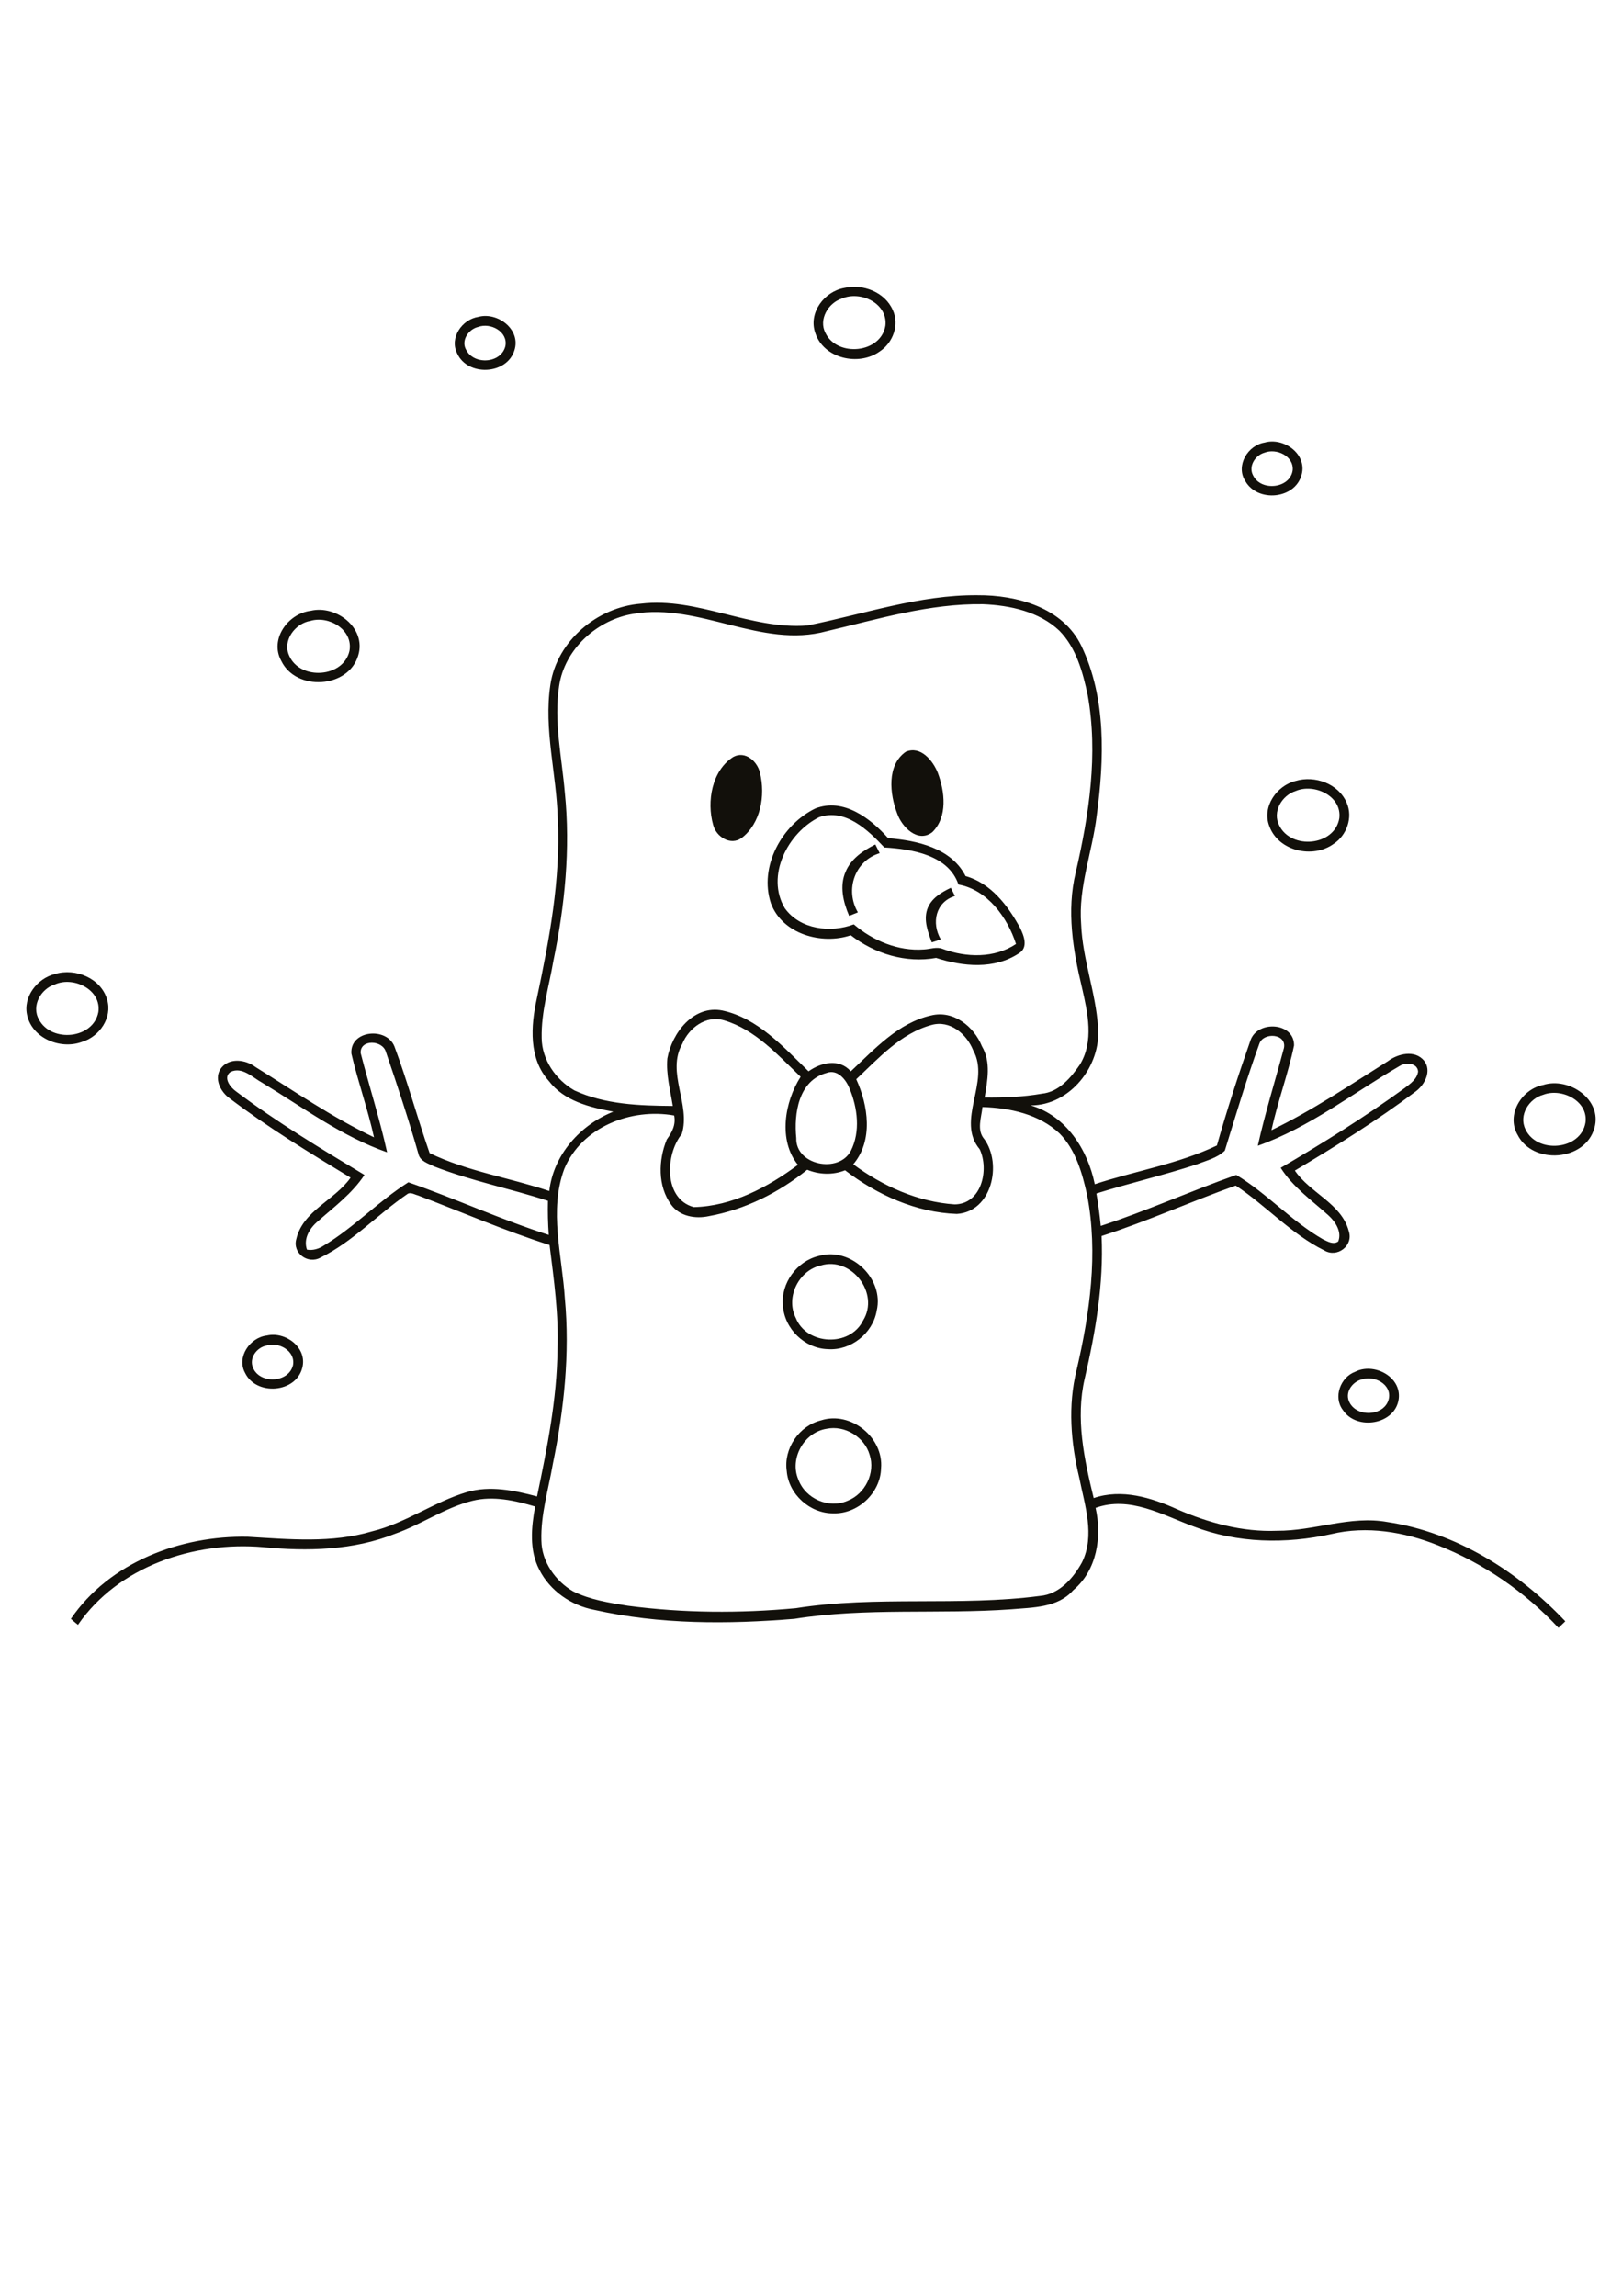
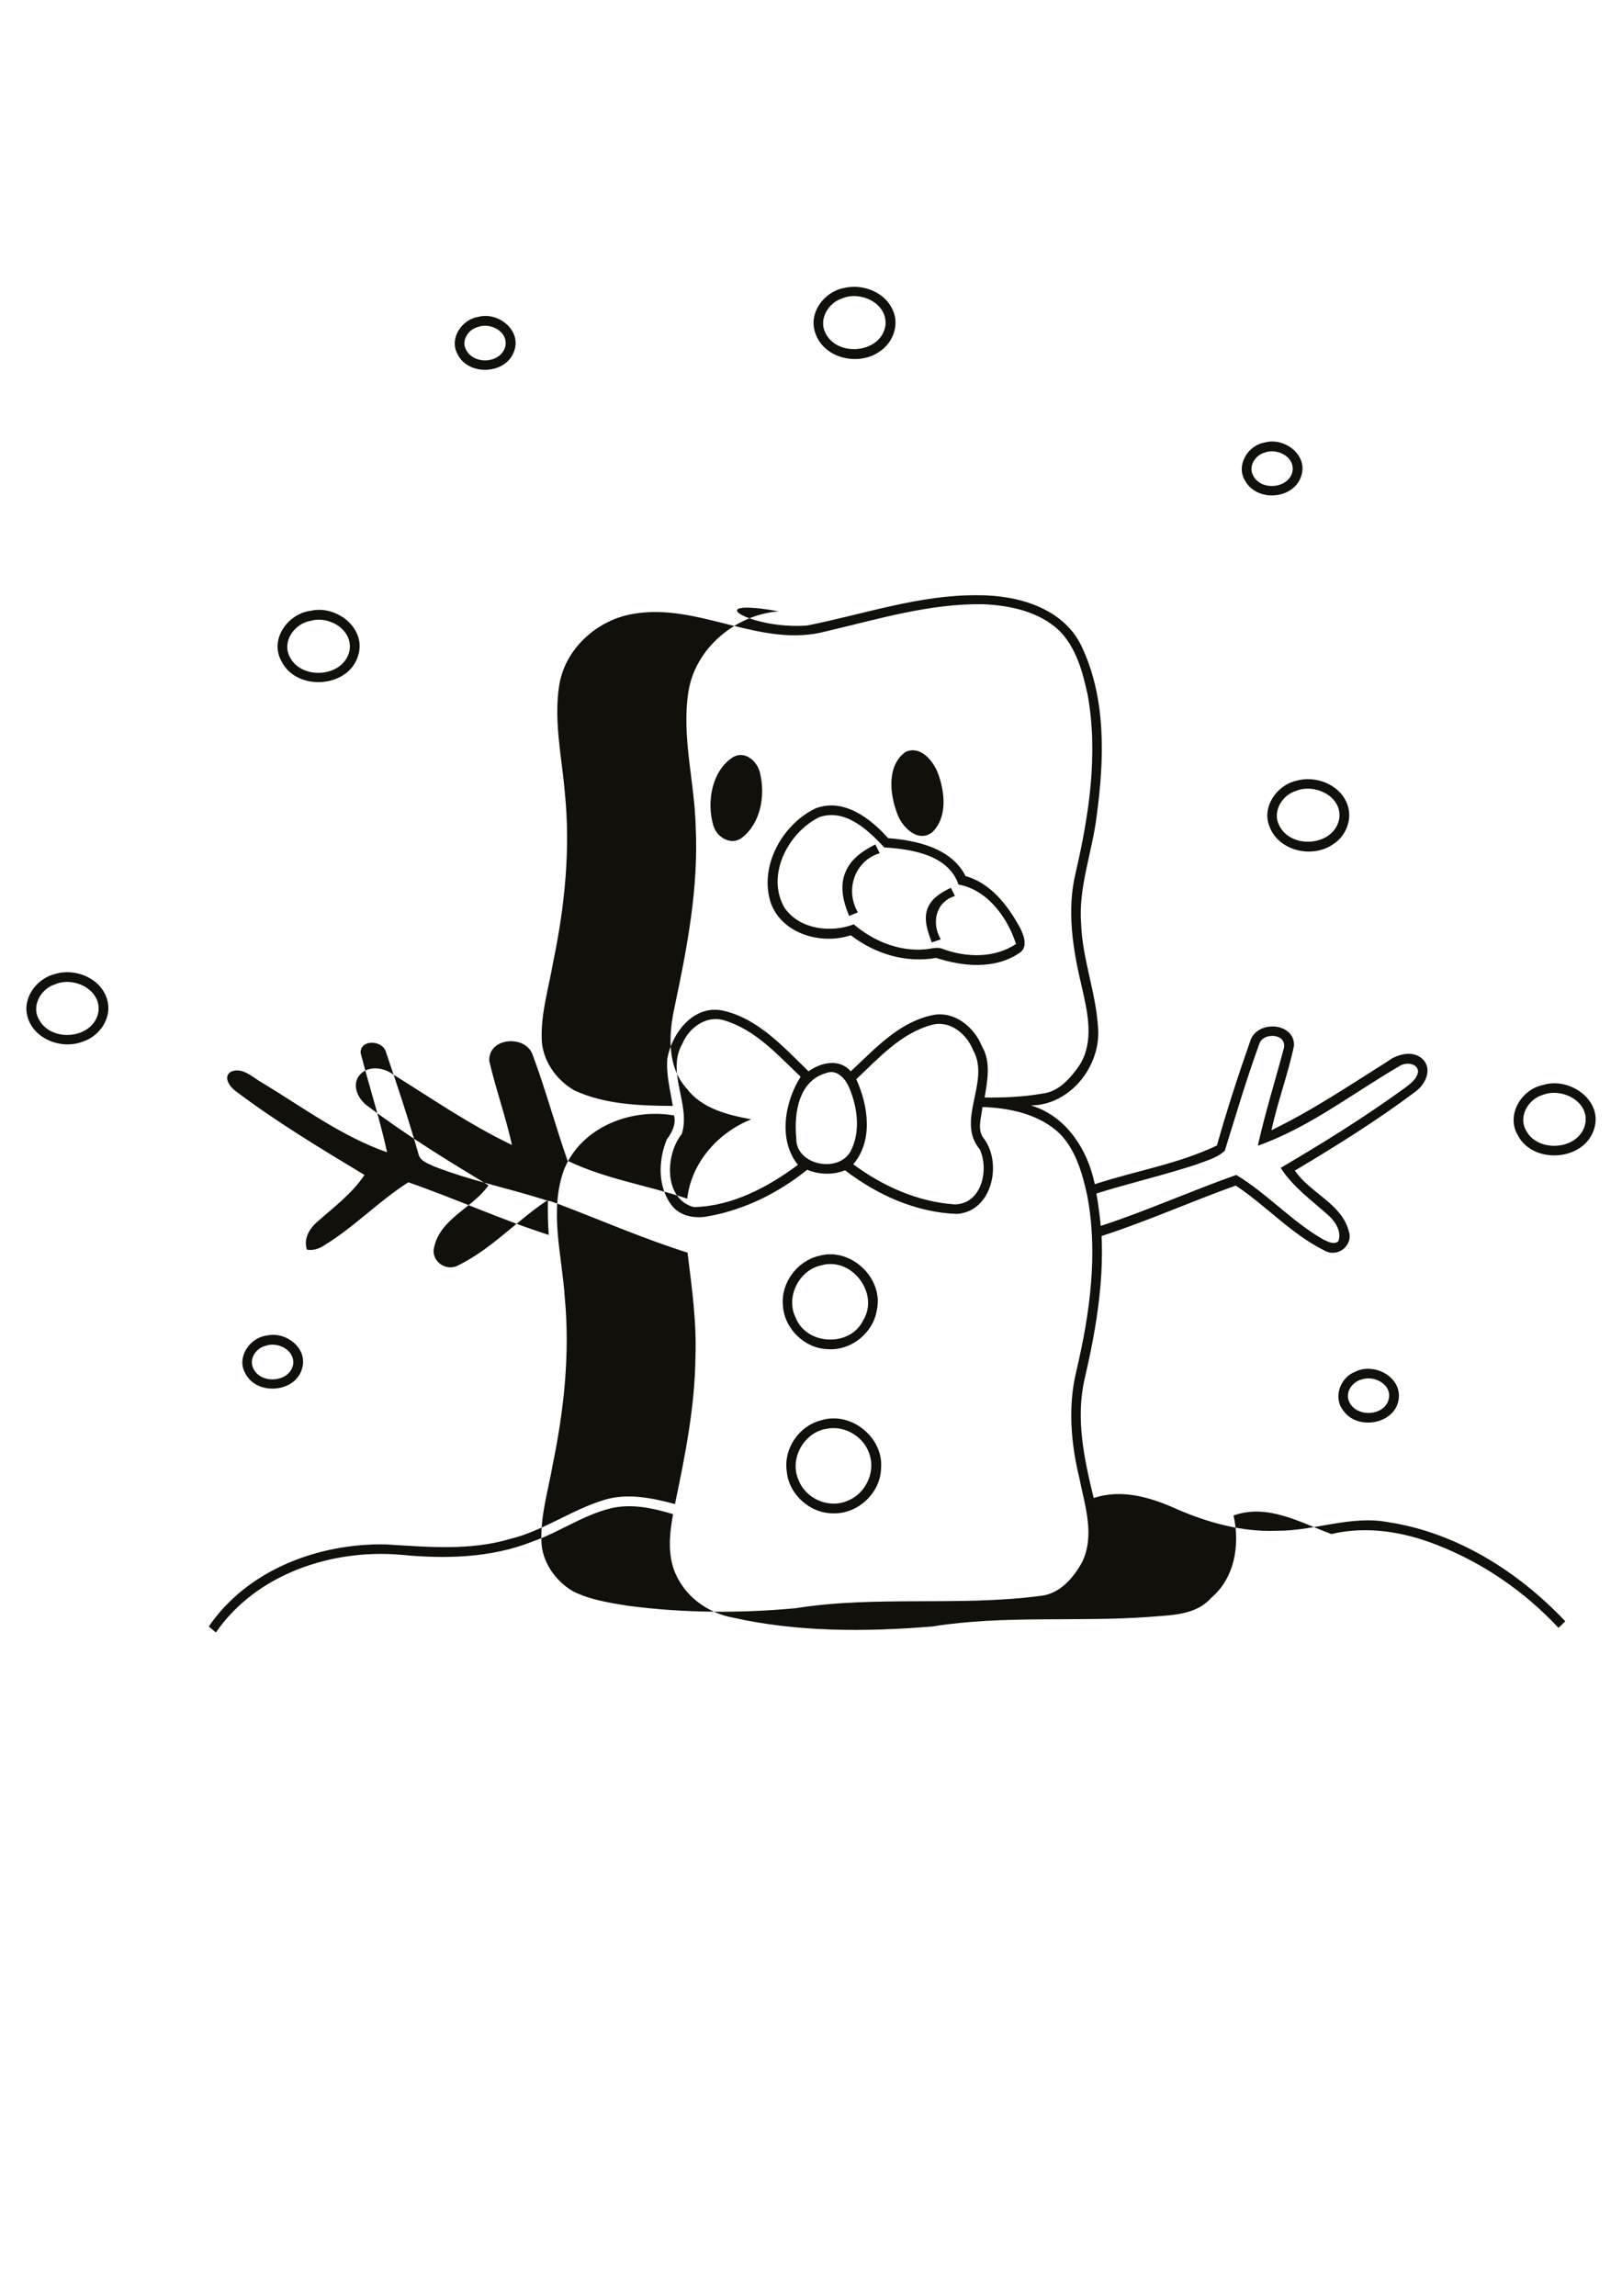
<svg xmlns="http://www.w3.org/2000/svg" version="1.2" baseProfile="tiny" id="Layer_1" x="0px" y="0px" viewBox="0 0 595 842" overflow="scroll" xml:space="preserve">
-   <path fill="#12100B" d="M303.2,524c-8.3,1.3-13.7,11-10.3,18.7c2.6,7,11.2,10.7,18,7.7c6.5-2.5,10.3-10.3,8.1-16.9  C317.1,527,309.9,522.6,303.2,524 M301.2,520.9c10.9-3.5,23,6.3,22,17.6c-0.2,9-8.5,16.8-17.5,16.5c-8.5,0.1-16.4-6.9-17.1-15.5  C287.4,531.3,293.1,522.9,301.2,520.9 M499.9,505.8c-3.5,0.7-6.5,4.4-5.1,8c2.5,6.3,13.4,5.7,14.7-1  C510.4,507.7,504.3,504.5,499.9,505.8 M497.1,503.1c6.8-3.5,17,1.7,16,9.9c-1.2,9.5-15.5,11.8-20.5,4.1  C489,512.4,491.7,505.1,497.1,503.1 M97.7,493.5c-3.5,0.7-6.4,4.5-4.9,8.1c2.5,6.1,13.2,5.6,14.7-1  C108.4,495.4,102.2,492,97.7,493.5 M97.9,489.8c6.8-1.6,14.9,4.4,13,11.8c-2.3,9.3-16.9,10.4-21,1.9  C86.7,497.7,91.7,490.5,97.9,489.8 M301.1,464.1c-8.1,1.8-13,11.7-9.2,19.2c4,10.1,19.9,10.8,24.7,1  C322.8,474.3,312.3,460.7,301.1,464.1 M300.4,460.6c11.7-3.4,24,8.3,21.2,20.1c-1.4,8.3-9.5,14.7-17.9,14.1c-8.5-0.2-16-7.5-16.5-16  C286.4,470.6,292.3,462.5,300.4,460.6 M566.1,401.5c-5.2,1.4-9.1,7.5-6.5,12.7c4.2,9,20.3,7.7,22-2.5  C582.7,403.7,572.8,398.9,566.1,401.5 M566.1,397.9c9.4-3,21.7,5.3,18.8,15.7c-3.3,12.3-22.6,13.7-28.2,2.6  C552.4,408.8,558.2,399.4,566.1,397.9 M20.2,361c-5.2,1.6-8.8,7.9-5.9,12.9c4.5,8.6,20,7.2,21.8-2.8C37.2,362.9,27,358,20.2,361   M20.2,357.2c7.5-2.3,16.9,1.6,19.1,9.4c2,6.6-2.8,13.6-9.2,15.5c-7.8,2.9-18.1-1.2-20.1-9.6C8.3,365.7,13.6,358.8,20.2,357.2   M340.1,333.6c1.3-4,5.1-6.3,8.7-8c0.5,1,1,2,1.5,3c-7.1,2.2-8.7,9.9-5.2,15.9c-1.1,0.4-2.2,0.8-3.3,1.1  C340.4,341.8,338.8,337.6,340.1,333.6 M310.2,319.7c2-4.8,6.5-7.8,10.9-10c0.5,1.1,1.1,2.1,1.6,3.2c-9.2,2.8-12.8,13.5-8,21.7  c-1.1,0.4-2.1,0.9-3.2,1.3C309.3,330.8,307.9,324.9,310.2,319.7 M300.5,299.7c-11.5,5.7-19.7,21.5-12.6,33.4  c5.6,7.8,16.8,9.1,25.3,5.9c7,6,16.3,9.9,25.7,9.2c2.3-0.1,4.7-1.1,6.9-0.2c8.6,3.2,19,3.5,26.9-1.8c-3.1-9.7-10.5-19.9-21.1-21.8  c-3.7-10.9-17.2-13-27.2-13.6C318.4,304.4,310.1,296.4,300.5,299.7 M299.1,296.5c10.3-4,20.2,3.6,26.7,10.9  c10.5,0.8,23.2,3.6,28.4,13.9c9.3,2.6,15.6,10.9,20,19c1.4,2.8,3.1,7.2-0.4,9.3c-9,6-20.6,4.9-30.4,1.7c-11.1,2-22.5-1.5-31.3-8.3  c-10.7,3.6-25.1-0.4-29.3-11.7C278.3,317.8,286.9,302.4,299.1,296.5 M475.3,290.1c-5.1,1.6-8.7,7.7-6,12.7c4.4,8.9,20.3,7.5,22-2.7  C492.3,291.9,482.1,287.2,475.3,290.1 M475.3,286.4c7-2.1,15.7,1,18.7,8c2.4,5.4,0,12-4.8,15.1c-7.6,5.5-20.3,2.7-23.6-6.6  C462.9,295.9,468.3,288.1,475.3,286.4 M269,277.6c4.4-2.4,8.9,1.7,9.8,5.9c2,8.2,0.3,18.4-6.7,23.8c-4.1,3-9.4-0.4-10.5-4.8  C259.2,294,261.1,282.6,269,277.6 M332.3,275.7c5.4-2.3,9.9,3.2,11.7,7.7c2.6,6.9,3.7,16.2-2,21.8c-5.3,4.1-11.2-1.9-12.9-6.9  C326.4,291.3,325.2,280.6,332.3,275.7 M113.9,227.7c-5.6,0.9-10.4,7.2-7.8,12.8c4,9.1,19.9,8.1,22.1-1.8  C129.6,230.9,120.6,225.7,113.9,227.7 M114,224c9.3-2.2,20.5,6.3,17.4,16.4c-3.6,12.1-22.8,13.2-28.2,2  C98.8,234.5,105.6,225,114,224 M360.4,406c-0.4,3.9-2.2,8.5,0.7,11.8c6.6,9.2,2.7,26.6-10.1,27.4c-14.9-0.5-29.3-7-41-16  c-4.5,1.8-9.5,1.6-13.9-0.2c-10.4,8.4-22.8,14.6-36,17c-5,1.1-10.8,0.1-13.9-4.2c-5-6.8-4.7-16.4-1.6-23.9c1.9-2.6,3.4-5.4,2.7-8.8  c-15.8-2.8-33.9,4.2-40.3,19.6c-5.7,15.3-0.8,31.7,0.2,47.4c1.9,20.4-0.3,40.9-4.4,60.8c-1.6,9.3-4.5,18.6-4.2,28.1  c0.1,7.7,5.1,14.8,11.6,18.6c6.2,3.1,13.2,4.2,20.1,5.3c20.4,2.7,41.1,2.8,61.6,0.9c29.6-4.7,59.9-0.6,89.6-4.5  c7.1-0.6,12.2-6.5,15.4-12.3c4.9-9.9,1-21-1-31.1c-3.1-12.8-4.2-26.4-1-39.3c4.9-21,8-42.9,3.9-64.3c-1.8-8.1-4.2-16.6-10.1-22.6  C381.2,408.6,370.4,406.3,360.4,406 M303.2,393.5c-10.3,2.8-12,14.9-11.1,23.9c-0.3,9.9,15.5,13.1,20,4.7c3.6-7.1,2.5-15.8-0.5-23  C310.3,395.9,307.2,392,303.2,393.5 M132.3,386.2c3.1,12.1,7,24.1,9.7,36.4c-16.6-5.8-30.9-16.5-45.8-25.5c-3.5-1.9-7.3-6-11.6-4  c-2.9,2-0.2,5.6,1.9,7.1c15,11.3,31.1,21,47.2,30.7c-4.5,6.8-11.1,11.7-17.1,17c-3,2.5-5.4,6.4-4,10.4c2.2,0.4,4.4-0.3,6.2-1.5  c11.1-6.7,20.1-16.3,31-23.2c17.3,6,34,13.7,51.5,19.3c-0.3-4.2-0.4-8.4-0.3-12.5c-13.8-4.5-28.1-7.3-41.7-12.6  c-2.2-1.1-5.2-1.9-5.8-4.6c-3.6-12.6-7.7-25-11.9-37.3C140.4,381.3,132,381.1,132.3,386.2 M462,382.7c-4.7,12.9-8.6,26.1-12.7,39.3  c-2.8,2.7-6.7,3.6-10.2,5c-12.2,4-24.7,6.9-36.9,10.7c0.7,4,1.2,7.9,1.6,11.9c16.8-5.5,33-12.8,49.7-18.7  c11.3,6.8,20.3,17,31.8,23.6c1.7,0.8,3.8,2.1,5.6,0.8c1.4-3.5-1-7.2-3.5-9.5c-6.1-5.5-13.1-10.4-17.6-17.5  c15.5-9.1,30.8-18.6,45.4-29.2c2.1-1.6,4.6-3.3,5-6.1c-0.2-3.2-4.5-3.5-6.7-2.1c-17.2,10-33.2,22.6-52.1,29.3  c2.7-12.1,6.4-23.9,9.6-35.9C472,379,463.5,378.5,462,382.7 M314.1,395.8c4.4,9.6,6.3,22.5-1.1,31.2c10.8,8,23.7,13.8,37.2,14.7  c9.9-0.1,12.7-12.7,9.2-20.2c-8.9-10.6,4-24.8-2.4-36.3c-2.4-6-8.5-11.2-15.3-9.3C330.4,379,322.3,388.1,314.1,395.8 M250.3,382.8  c-6,10.5,3.2,22.3-0.2,33.1c-6.1,7.5-6.7,23.8,4.4,26.8c14-0.3,27.2-7.3,38.2-15.5c-7.3-9-4.9-23.1,1-32.3  c-8.4-8-16.6-17.3-28.1-20.7C259,372.2,252.7,377,250.3,382.8 M303.2,231.5c-23.9,6.5-46.7-10.5-70.7-6.4  c-13.4,2.1-25.4,12.9-27.4,26.5c-2,13,1,26.1,2.1,39.1c2.1,20.6,0,41.5-4.2,61.7c-1.6,9.4-4.5,18.6-4.3,28.3c0.1,8,5.2,15.3,12,19.2  c11.3,5.2,23.9,5.6,36.1,5.7c-0.9-5.7-2.5-11.5-2-17.4c1.7-9.4,9.6-19.7,20.2-17.6c13,2.8,22.4,13.4,31.6,22.3  c4.6-3.3,11.3-4.8,15.5,0c8.7-8.1,17.4-17.8,29.5-20.5c8.2-2,15.7,4.1,18.6,11.3c3.4,5.8,2,12.6,1,18.8c7,0.1,14.1-0.2,21-1.4  c6.2-0.6,10.6-5.8,13.9-10.6c5.3-8.6,2.9-19.1,0.8-28.3c-3.3-13.7-5.7-28.2-2.3-42.2c4.9-21.2,8.3-43.4,4.4-65.1  c-1.8-8.4-4.2-17.3-10.4-23.6c-7.4-7-18.1-9.3-28-9.7C340.9,221.3,322,227.1,303.2,231.5 M296.1,229.4c20.7-4.1,41.1-11.3,62.5-11.1  c14.4-0.1,31.2,4.5,38,18.4c9.3,19.3,8.5,41.7,5.7,62.5c-1.6,13.3-6.8,26.2-5.7,39.8c0.5,12.8,5.4,25,6.2,37.8  c1.2,14-10.2,28.6-24.7,28.6c13,3.8,20.9,16.2,23.5,28.9c14.9-4.9,30.6-7.4,44.8-14.2c3.7-13.1,7.9-26,12.4-38.8  c2.8-7.2,16-6.3,15.9,2.1c-2.2,10.5-6,20.6-8.3,31.1c14.9-7.2,28.7-16.5,42.7-25.3c3.7-2.8,9.9-4.3,13.3-0.2  c2.9,3.7,0.3,8.8-3.1,11.3c-14.1,10.6-29.2,20-44.3,29c5.6,8.3,17.2,12.1,19.8,22.3c1.7,5.3-4.3,9.8-9,7  c-12.1-6-21.3-16.4-32.5-23.8c-16.5,5.9-32.5,13.1-49.2,18.5c0.8,17.6-2.2,35.1-6.2,52.3c-3.4,14.6-0.2,29.5,3.3,43.8  c10.3-3.5,21.1-0.2,30.6,4.1c11.5,5,24,8.4,36.6,7.9c13.7,0.1,26.9-5.7,40.6-3.2c25.2,3.8,47.9,18.1,65.2,36.4  c-0.8,0.8-1.7,1.6-2.5,2.4c-12.3-13.2-27.5-23.7-44.3-30.3c-12.3-4.9-26-7.2-39-4.1c-16.7,3.7-34.5,3.4-50.6-2.8  c-11.4-4.2-23.4-11.3-35.9-6.8c2.4,10.6,0.5,22.9-8.2,30.2c-5.7,6.5-14.9,6.3-22.8,7c-26.5,1.9-53.2-0.7-79.5,3.5  c-24.4,2-49.4,2.1-73.4-3.3c-8.5-1.6-16.3-7-20.2-14.8c-3.7-7.1-2.9-15.5-1.5-23.1c-7.4-2.2-15.3-4-23-2.1  c-10.1,2.5-18.7,8.7-28.4,12.1c-15.3,6.1-32.2,6.5-48.4,4.9c-25.3-2.2-53.1,7-67.9,28.5c-0.9-0.7-1.8-1.5-2.6-2.2  c14.2-20.8,40.3-30.6,64.9-30.1c15.2,0.9,30.8,2.4,45.6-2c12.3-3,22.7-10.8,34.8-14.4c8.5-2.5,17.4-0.6,25.7,1.6  c3.7-17.7,7.3-35.6,7.5-53.7c0.5-12.9-1.3-25.7-2.9-38.5c-16.4-5.2-32.2-12.1-48.3-18.2c-1.3-0.3-2.8-1.4-4-0.4  c-10.8,7.4-19.9,17.4-31.7,23.2c-4.6,2.6-10.4-1.6-8.9-6.8c2.4-10.4,14.1-14.2,19.9-22.5c-15.2-9.2-30.4-18.5-44.5-29.2  c-3.3-2.4-5.8-7.4-2.9-11.1c3.1-3.8,8.9-3,12.5-0.3c14.3,8.9,28.2,18.5,43.5,25.8c-2.3-10.4-5.9-20.4-8.3-30.7  c-0.6-8.6,12.9-9.9,15.8-2.6c4.8,12.8,8.4,26.2,12.9,39.1c13.9,6.7,29.3,9,43.9,13.9c1.5-13.3,11.4-24.3,23.5-29.1  c-8.7-1.6-18.1-3.9-23.7-11.3c-7.4-8.2-6.6-20.1-4.4-30.1c4.6-21.7,8.8-43.7,7.7-66c-0.4-16.4-5.2-32.7-2.7-49.2  c2.4-16.1,17.3-28.5,33.2-29.7C255.8,218.9,275.3,231,296.1,229.4 M463.9,166c-3.4,0.9-6.1,5-4.2,8.4c2.9,5.9,13.6,4.8,14.5-2  C474.6,167.2,468.2,164.3,463.9,166 M463.9,162.3c6.9-2,15.6,4.1,13.6,11.7c-2.3,9.1-16.2,10.4-20.7,2.4  C453.2,170.8,457.7,163.3,463.9,162.3 M175.4,119.9c-3.5,0.8-6.4,5-4.4,8.4c2.9,5.7,12.9,5,14.4-1.4  C186.4,121.6,179.9,118.2,175.4,119.9 M175.5,116.2c7.1-1.9,15.7,4.7,13.2,12.3c-2.8,9-17.2,9.6-21,1.1  C164.8,123.9,169.5,117.1,175.5,116.2 M308.8,109.5c-5,1.6-8.6,7.7-6,12.6c4.3,9,20.4,7.5,22-2.7  C325.7,111.2,315.6,106.5,308.8,109.5 M309.7,105.6c6.8-1.6,14.9,1.5,17.8,8.1c2.5,5.4,0.1,12-4.8,15.2c-7.7,5.5-20.5,2.6-23.6-6.7  C296.4,114.7,302.4,106.9,309.7,105.6" />
+   <path fill="#12100B" d="M303.2,524c-8.3,1.3-13.7,11-10.3,18.7c2.6,7,11.2,10.7,18,7.7c6.5-2.5,10.3-10.3,8.1-16.9  C317.1,527,309.9,522.6,303.2,524 M301.2,520.9c10.9-3.5,23,6.3,22,17.6c-0.2,9-8.5,16.8-17.5,16.5c-8.5,0.1-16.4-6.9-17.1-15.5  C287.4,531.3,293.1,522.9,301.2,520.9 M499.9,505.8c-3.5,0.7-6.5,4.4-5.1,8c2.5,6.3,13.4,5.7,14.7-1  C510.4,507.7,504.3,504.5,499.9,505.8 M497.1,503.1c6.8-3.5,17,1.7,16,9.9c-1.2,9.5-15.5,11.8-20.5,4.1  C489,512.4,491.7,505.1,497.1,503.1 M97.7,493.5c-3.5,0.7-6.4,4.5-4.9,8.1c2.5,6.1,13.2,5.6,14.7-1  C108.4,495.4,102.2,492,97.7,493.5 M97.9,489.8c6.8-1.6,14.9,4.4,13,11.8c-2.3,9.3-16.9,10.4-21,1.9  C86.7,497.7,91.7,490.5,97.9,489.8 M301.1,464.1c-8.1,1.8-13,11.7-9.2,19.2c4,10.1,19.9,10.8,24.7,1  C322.8,474.3,312.3,460.7,301.1,464.1 M300.4,460.6c11.7-3.4,24,8.3,21.2,20.1c-1.4,8.3-9.5,14.7-17.9,14.1c-8.5-0.2-16-7.5-16.5-16  C286.4,470.6,292.3,462.5,300.4,460.6 M566.1,401.5c-5.2,1.4-9.1,7.5-6.5,12.7c4.2,9,20.3,7.7,22-2.5  C582.7,403.7,572.8,398.9,566.1,401.5 M566.1,397.9c9.4-3,21.7,5.3,18.8,15.7c-3.3,12.3-22.6,13.7-28.2,2.6  C552.4,408.8,558.2,399.4,566.1,397.9 M20.2,361c-5.2,1.6-8.8,7.9-5.9,12.9c4.5,8.6,20,7.2,21.8-2.8C37.2,362.9,27,358,20.2,361   M20.2,357.2c7.5-2.3,16.9,1.6,19.1,9.4c2,6.6-2.8,13.6-9.2,15.5c-7.8,2.9-18.1-1.2-20.1-9.6C8.3,365.7,13.6,358.8,20.2,357.2   M340.1,333.6c1.3-4,5.1-6.3,8.7-8c0.5,1,1,2,1.5,3c-7.1,2.2-8.7,9.9-5.2,15.9c-1.1,0.4-2.2,0.8-3.3,1.1  C340.4,341.8,338.8,337.6,340.1,333.6 M310.2,319.7c2-4.8,6.5-7.8,10.9-10c0.5,1.1,1.1,2.1,1.6,3.2c-9.2,2.8-12.8,13.5-8,21.7  c-1.1,0.4-2.1,0.9-3.2,1.3C309.3,330.8,307.9,324.9,310.2,319.7 M300.5,299.7c-11.5,5.7-19.7,21.5-12.6,33.4  c5.6,7.8,16.8,9.1,25.3,5.9c7,6,16.3,9.9,25.7,9.2c2.3-0.1,4.7-1.1,6.9-0.2c8.6,3.2,19,3.5,26.9-1.8c-3.1-9.7-10.5-19.9-21.1-21.8  c-3.7-10.9-17.2-13-27.2-13.6C318.4,304.4,310.1,296.4,300.5,299.7 M299.1,296.5c10.3-4,20.2,3.6,26.7,10.9  c10.5,0.8,23.2,3.6,28.4,13.9c9.3,2.6,15.6,10.9,20,19c1.4,2.8,3.1,7.2-0.4,9.3c-9,6-20.6,4.9-30.4,1.7c-11.1,2-22.5-1.5-31.3-8.3  c-10.7,3.6-25.1-0.4-29.3-11.7C278.3,317.8,286.9,302.4,299.1,296.5 M475.3,290.1c-5.1,1.6-8.7,7.7-6,12.7c4.4,8.9,20.3,7.5,22-2.7  C492.3,291.9,482.1,287.2,475.3,290.1 M475.3,286.4c7-2.1,15.7,1,18.7,8c2.4,5.4,0,12-4.8,15.1c-7.6,5.5-20.3,2.7-23.6-6.6  C462.9,295.9,468.3,288.1,475.3,286.4 M269,277.6c4.4-2.4,8.9,1.7,9.8,5.9c2,8.2,0.3,18.4-6.7,23.8c-4.1,3-9.4-0.4-10.5-4.8  C259.2,294,261.1,282.6,269,277.6 M332.3,275.7c5.4-2.3,9.9,3.2,11.7,7.7c2.6,6.9,3.7,16.2-2,21.8c-5.3,4.1-11.2-1.9-12.9-6.9  C326.4,291.3,325.2,280.6,332.3,275.7 M113.9,227.7c-5.6,0.9-10.4,7.2-7.8,12.8c4,9.1,19.9,8.1,22.1-1.8  C129.6,230.9,120.6,225.7,113.9,227.7 M114,224c9.3-2.2,20.5,6.3,17.4,16.4c-3.6,12.1-22.8,13.2-28.2,2  C98.8,234.5,105.6,225,114,224 M360.4,406c-0.4,3.9-2.2,8.5,0.7,11.8c6.6,9.2,2.7,26.6-10.1,27.4c-14.9-0.5-29.3-7-41-16  c-4.5,1.8-9.5,1.6-13.9-0.2c-10.4,8.4-22.8,14.6-36,17c-5,1.1-10.8,0.1-13.9-4.2c-5-6.8-4.7-16.4-1.6-23.9c1.9-2.6,3.4-5.4,2.7-8.8  c-15.8-2.8-33.9,4.2-40.3,19.6c-5.7,15.3-0.8,31.7,0.2,47.4c1.9,20.4-0.3,40.9-4.4,60.8c-1.6,9.3-4.5,18.6-4.2,28.1  c0.1,7.7,5.1,14.8,11.6,18.6c6.2,3.1,13.2,4.2,20.1,5.3c20.4,2.7,41.1,2.8,61.6,0.9c29.6-4.7,59.9-0.6,89.6-4.5  c7.1-0.6,12.2-6.5,15.4-12.3c4.9-9.9,1-21-1-31.1c-3.1-12.8-4.2-26.4-1-39.3c4.9-21,8-42.9,3.9-64.3c-1.8-8.1-4.2-16.6-10.1-22.6  C381.2,408.6,370.4,406.3,360.4,406 M303.2,393.5c-10.3,2.8-12,14.9-11.1,23.9c-0.3,9.9,15.5,13.1,20,4.7c3.6-7.1,2.5-15.8-0.5-23  C310.3,395.9,307.2,392,303.2,393.5 M132.3,386.2c3.1,12.1,7,24.1,9.7,36.4c-16.6-5.8-30.9-16.5-45.8-25.5c-3.5-1.9-7.3-6-11.6-4  c-2.9,2-0.2,5.6,1.9,7.1c15,11.3,31.1,21,47.2,30.7c-4.5,6.8-11.1,11.7-17.1,17c-3,2.5-5.4,6.4-4,10.4c2.2,0.4,4.4-0.3,6.2-1.5  c11.1-6.7,20.1-16.3,31-23.2c17.3,6,34,13.7,51.5,19.3c-0.3-4.2-0.4-8.4-0.3-12.5c-13.8-4.5-28.1-7.3-41.7-12.6  c-2.2-1.1-5.2-1.9-5.8-4.6c-3.6-12.6-7.7-25-11.9-37.3C140.4,381.3,132,381.1,132.3,386.2 M462,382.7c-4.7,12.9-8.6,26.1-12.7,39.3  c-2.8,2.7-6.7,3.6-10.2,5c-12.2,4-24.7,6.9-36.9,10.7c0.7,4,1.2,7.9,1.6,11.9c16.8-5.5,33-12.8,49.7-18.7  c11.3,6.8,20.3,17,31.8,23.6c1.7,0.8,3.8,2.1,5.6,0.8c1.4-3.5-1-7.2-3.5-9.5c-6.1-5.5-13.1-10.4-17.6-17.5  c15.5-9.1,30.8-18.6,45.4-29.2c2.1-1.6,4.6-3.3,5-6.1c-0.2-3.2-4.5-3.5-6.7-2.1c-17.2,10-33.2,22.6-52.1,29.3  c2.7-12.1,6.4-23.9,9.6-35.9C472,379,463.5,378.5,462,382.7 M314.1,395.8c4.4,9.6,6.3,22.5-1.1,31.2c10.8,8,23.7,13.8,37.2,14.7  c9.9-0.1,12.7-12.7,9.2-20.2c-8.9-10.6,4-24.8-2.4-36.3c-2.4-6-8.5-11.2-15.3-9.3C330.4,379,322.3,388.1,314.1,395.8 M250.3,382.8  c-6,10.5,3.2,22.3-0.2,33.1c-6.1,7.5-6.7,23.8,4.4,26.8c14-0.3,27.2-7.3,38.2-15.5c-7.3-9-4.9-23.1,1-32.3  c-8.4-8-16.6-17.3-28.1-20.7C259,372.2,252.7,377,250.3,382.8 M303.2,231.5c-23.9,6.5-46.7-10.5-70.7-6.4  c-13.4,2.1-25.4,12.9-27.4,26.5c-2,13,1,26.1,2.1,39.1c2.1,20.6,0,41.5-4.2,61.7c-1.6,9.4-4.5,18.6-4.3,28.3c0.1,8,5.2,15.3,12,19.2  c11.3,5.2,23.9,5.6,36.1,5.7c-0.9-5.7-2.5-11.5-2-17.4c1.7-9.4,9.6-19.7,20.2-17.6c13,2.8,22.4,13.4,31.6,22.3  c4.6-3.3,11.3-4.8,15.5,0c8.7-8.1,17.4-17.8,29.5-20.5c8.2-2,15.7,4.1,18.6,11.3c3.4,5.8,2,12.6,1,18.8c7,0.1,14.1-0.2,21-1.4  c6.2-0.6,10.6-5.8,13.9-10.6c5.3-8.6,2.9-19.1,0.8-28.3c-3.3-13.7-5.7-28.2-2.3-42.2c4.9-21.2,8.3-43.4,4.4-65.1  c-1.8-8.4-4.2-17.3-10.4-23.6c-7.4-7-18.1-9.3-28-9.7C340.9,221.3,322,227.1,303.2,231.5 M296.1,229.4c20.7-4.1,41.1-11.3,62.5-11.1  c14.4-0.1,31.2,4.5,38,18.4c9.3,19.3,8.5,41.7,5.7,62.5c-1.6,13.3-6.8,26.2-5.7,39.8c0.5,12.8,5.4,25,6.2,37.8  c1.2,14-10.2,28.6-24.7,28.6c13,3.8,20.9,16.2,23.5,28.9c14.9-4.9,30.6-7.4,44.8-14.2c3.7-13.1,7.9-26,12.4-38.8  c2.8-7.2,16-6.3,15.9,2.1c-2.2,10.5-6,20.6-8.3,31.1c14.9-7.2,28.7-16.5,42.7-25.3c3.7-2.8,9.9-4.3,13.3-0.2  c2.9,3.7,0.3,8.8-3.1,11.3c-14.1,10.6-29.2,20-44.3,29c5.6,8.3,17.2,12.1,19.8,22.3c1.7,5.3-4.3,9.8-9,7  c-12.1-6-21.3-16.4-32.5-23.8c-16.5,5.9-32.5,13.1-49.2,18.5c0.8,17.6-2.2,35.1-6.2,52.3c-3.4,14.6-0.2,29.5,3.3,43.8  c10.3-3.5,21.1-0.2,30.6,4.1c11.5,5,24,8.4,36.6,7.9c13.7,0.1,26.9-5.7,40.6-3.2c25.2,3.8,47.9,18.1,65.2,36.4  c-0.8,0.8-1.7,1.6-2.5,2.4c-12.3-13.2-27.5-23.7-44.3-30.3c-12.3-4.9-26-7.2-39-4.1c-11.4-4.2-23.4-11.3-35.9-6.8c2.4,10.6,0.5,22.9-8.2,30.2c-5.7,6.5-14.9,6.3-22.8,7c-26.5,1.9-53.2-0.7-79.5,3.5  c-24.4,2-49.4,2.1-73.4-3.3c-8.5-1.6-16.3-7-20.2-14.8c-3.7-7.1-2.9-15.5-1.5-23.1c-7.4-2.2-15.3-4-23-2.1  c-10.1,2.5-18.7,8.7-28.4,12.1c-15.3,6.1-32.2,6.5-48.4,4.9c-25.3-2.2-53.1,7-67.9,28.5c-0.9-0.7-1.8-1.5-2.6-2.2  c14.2-20.8,40.3-30.6,64.9-30.1c15.2,0.9,30.8,2.4,45.6-2c12.3-3,22.7-10.8,34.8-14.4c8.5-2.5,17.4-0.6,25.7,1.6  c3.7-17.7,7.3-35.6,7.5-53.7c0.5-12.9-1.3-25.7-2.9-38.5c-16.4-5.2-32.2-12.1-48.3-18.2c-1.3-0.3-2.8-1.4-4-0.4  c-10.8,7.4-19.9,17.4-31.7,23.2c-4.6,2.6-10.4-1.6-8.9-6.8c2.4-10.4,14.1-14.2,19.9-22.5c-15.2-9.2-30.4-18.5-44.5-29.2  c-3.3-2.4-5.8-7.4-2.9-11.1c3.1-3.8,8.9-3,12.5-0.3c14.3,8.9,28.2,18.5,43.5,25.8c-2.3-10.4-5.9-20.4-8.3-30.7  c-0.6-8.6,12.9-9.9,15.8-2.6c4.8,12.8,8.4,26.2,12.9,39.1c13.9,6.7,29.3,9,43.9,13.9c1.5-13.3,11.4-24.3,23.5-29.1  c-8.7-1.6-18.1-3.9-23.7-11.3c-7.4-8.2-6.6-20.1-4.4-30.1c4.6-21.7,8.8-43.7,7.7-66c-0.4-16.4-5.2-32.7-2.7-49.2  c2.4-16.1,17.3-28.5,33.2-29.7C255.8,218.9,275.3,231,296.1,229.4 M463.9,166c-3.4,0.9-6.1,5-4.2,8.4c2.9,5.9,13.6,4.8,14.5-2  C474.6,167.2,468.2,164.3,463.9,166 M463.9,162.3c6.9-2,15.6,4.1,13.6,11.7c-2.3,9.1-16.2,10.4-20.7,2.4  C453.2,170.8,457.7,163.3,463.9,162.3 M175.4,119.9c-3.5,0.8-6.4,5-4.4,8.4c2.9,5.7,12.9,5,14.4-1.4  C186.4,121.6,179.9,118.2,175.4,119.9 M175.5,116.2c7.1-1.9,15.7,4.7,13.2,12.3c-2.8,9-17.2,9.6-21,1.1  C164.8,123.9,169.5,117.1,175.5,116.2 M308.8,109.5c-5,1.6-8.6,7.7-6,12.6c4.3,9,20.4,7.5,22-2.7  C325.7,111.2,315.6,106.5,308.8,109.5 M309.7,105.6c6.8-1.6,14.9,1.5,17.8,8.1c2.5,5.4,0.1,12-4.8,15.2c-7.7,5.5-20.5,2.6-23.6-6.7  C296.4,114.7,302.4,106.9,309.7,105.6" />
</svg>